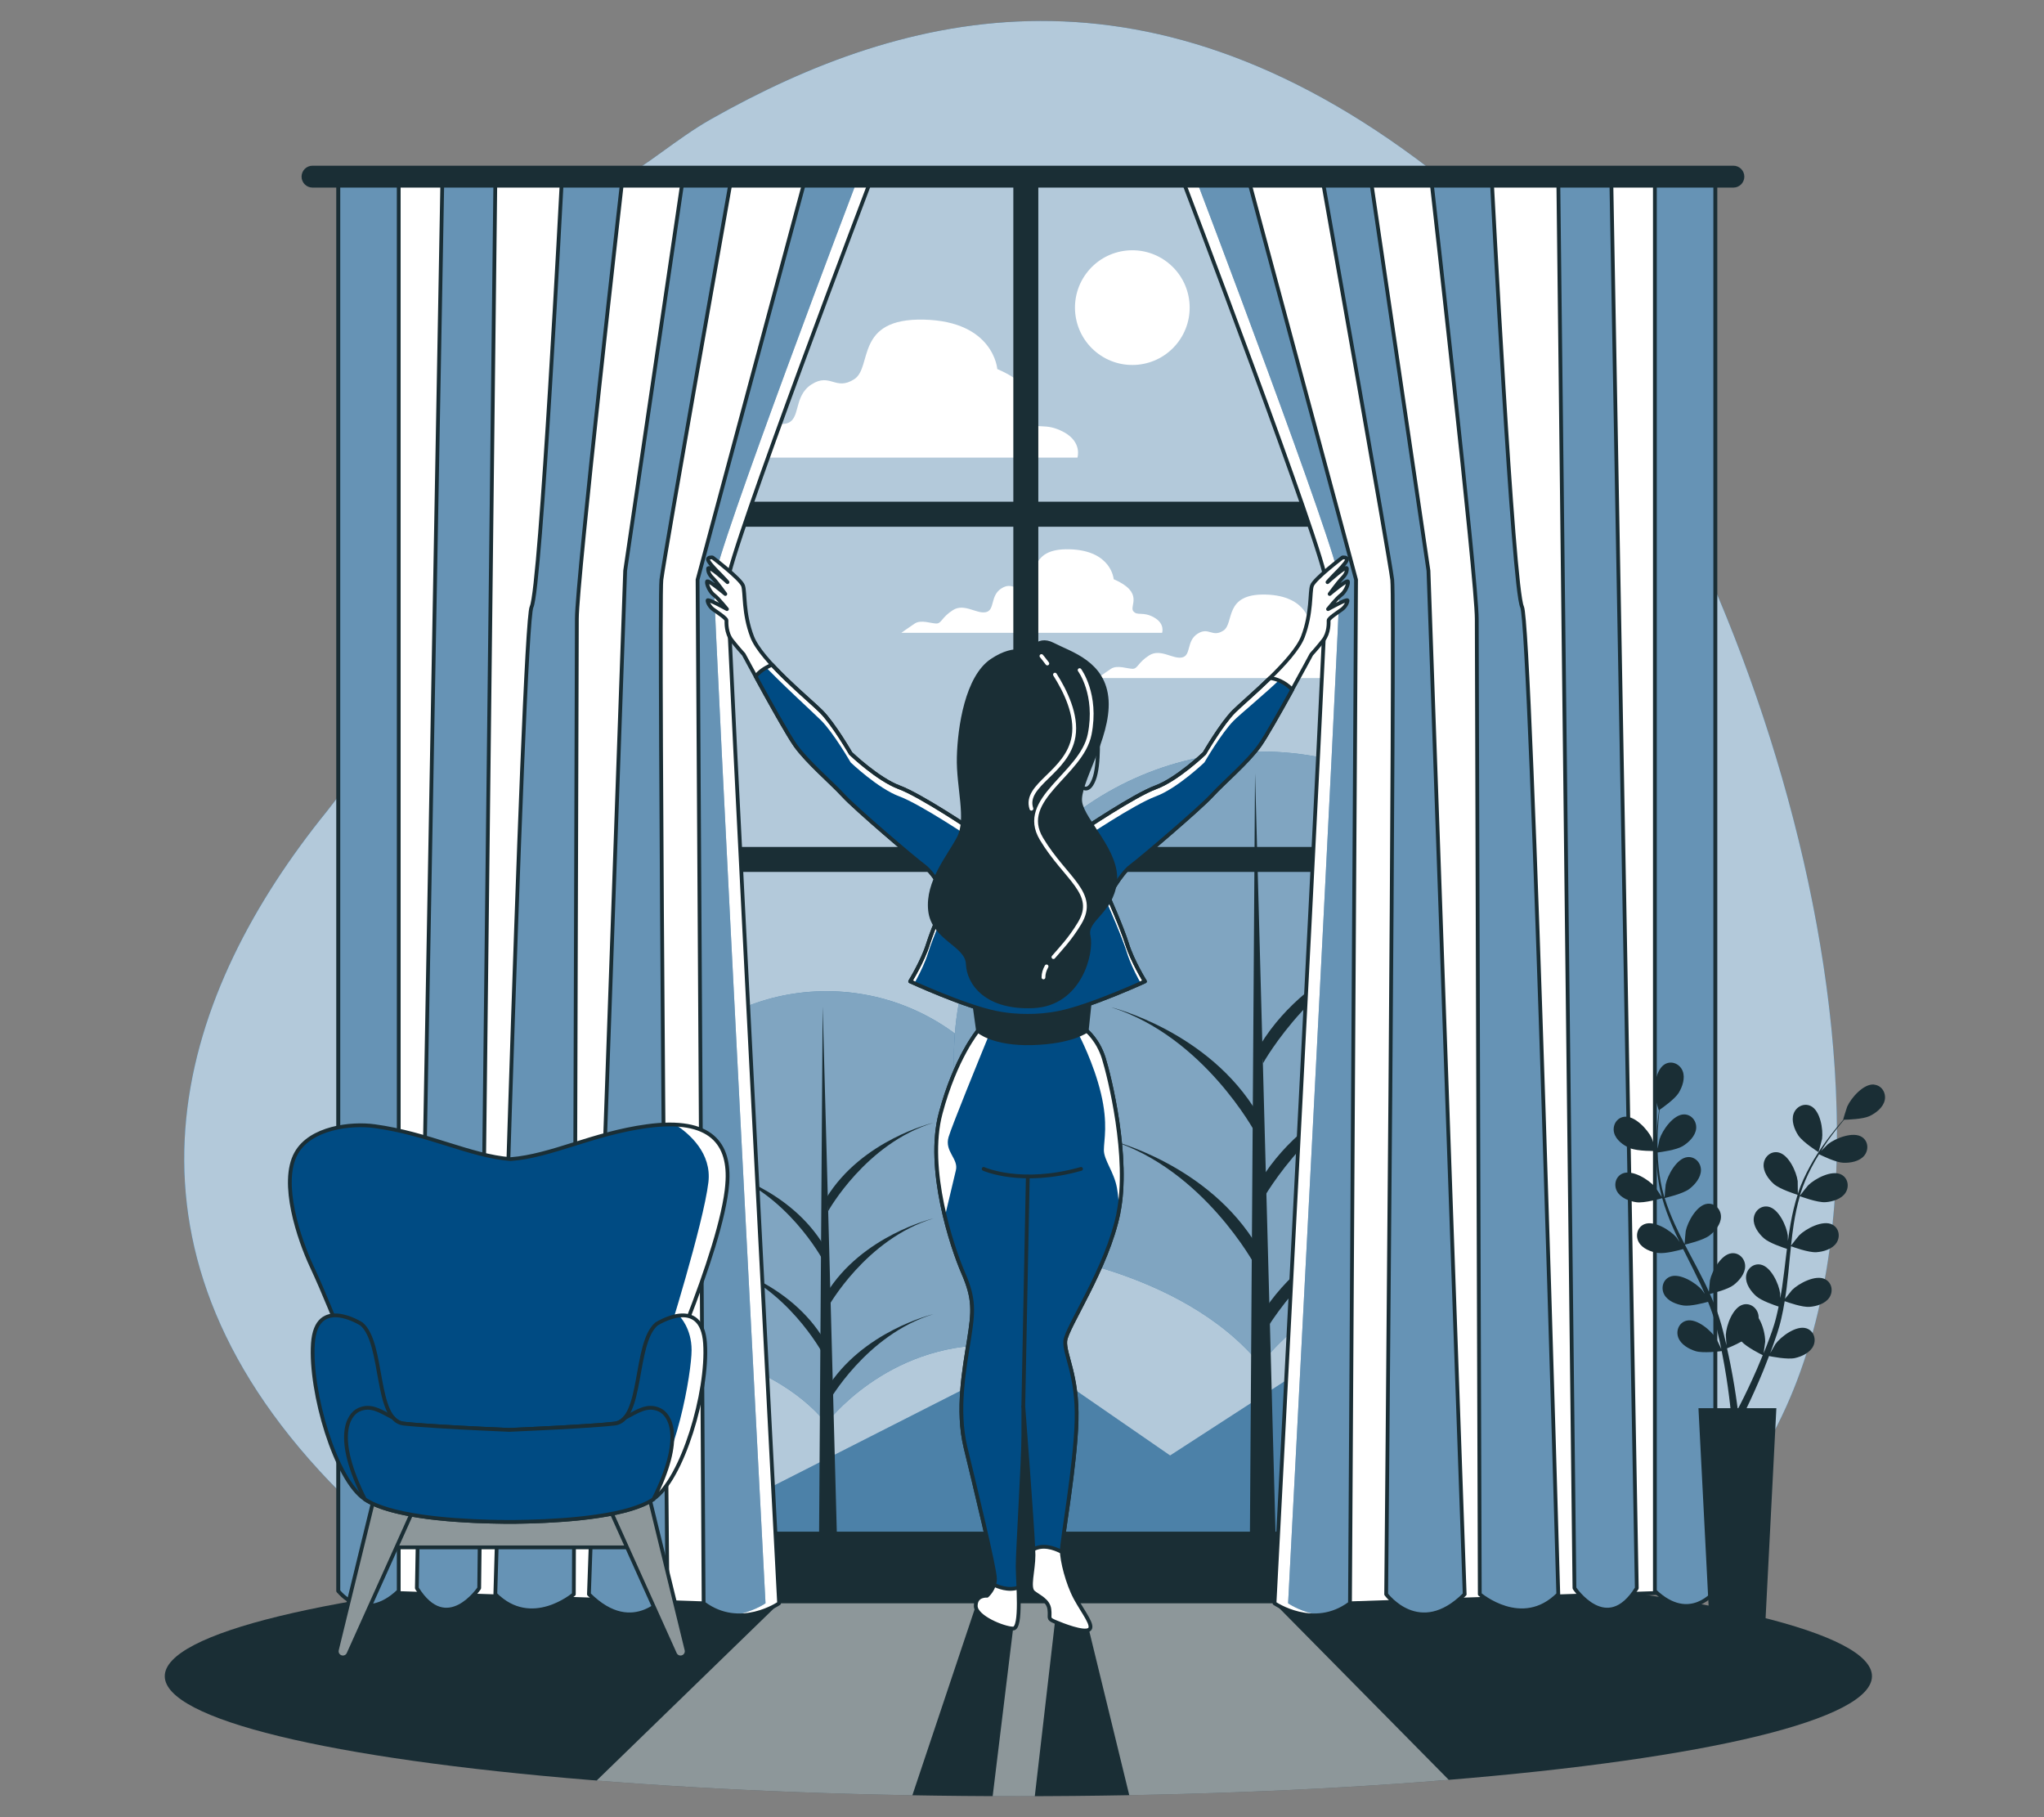
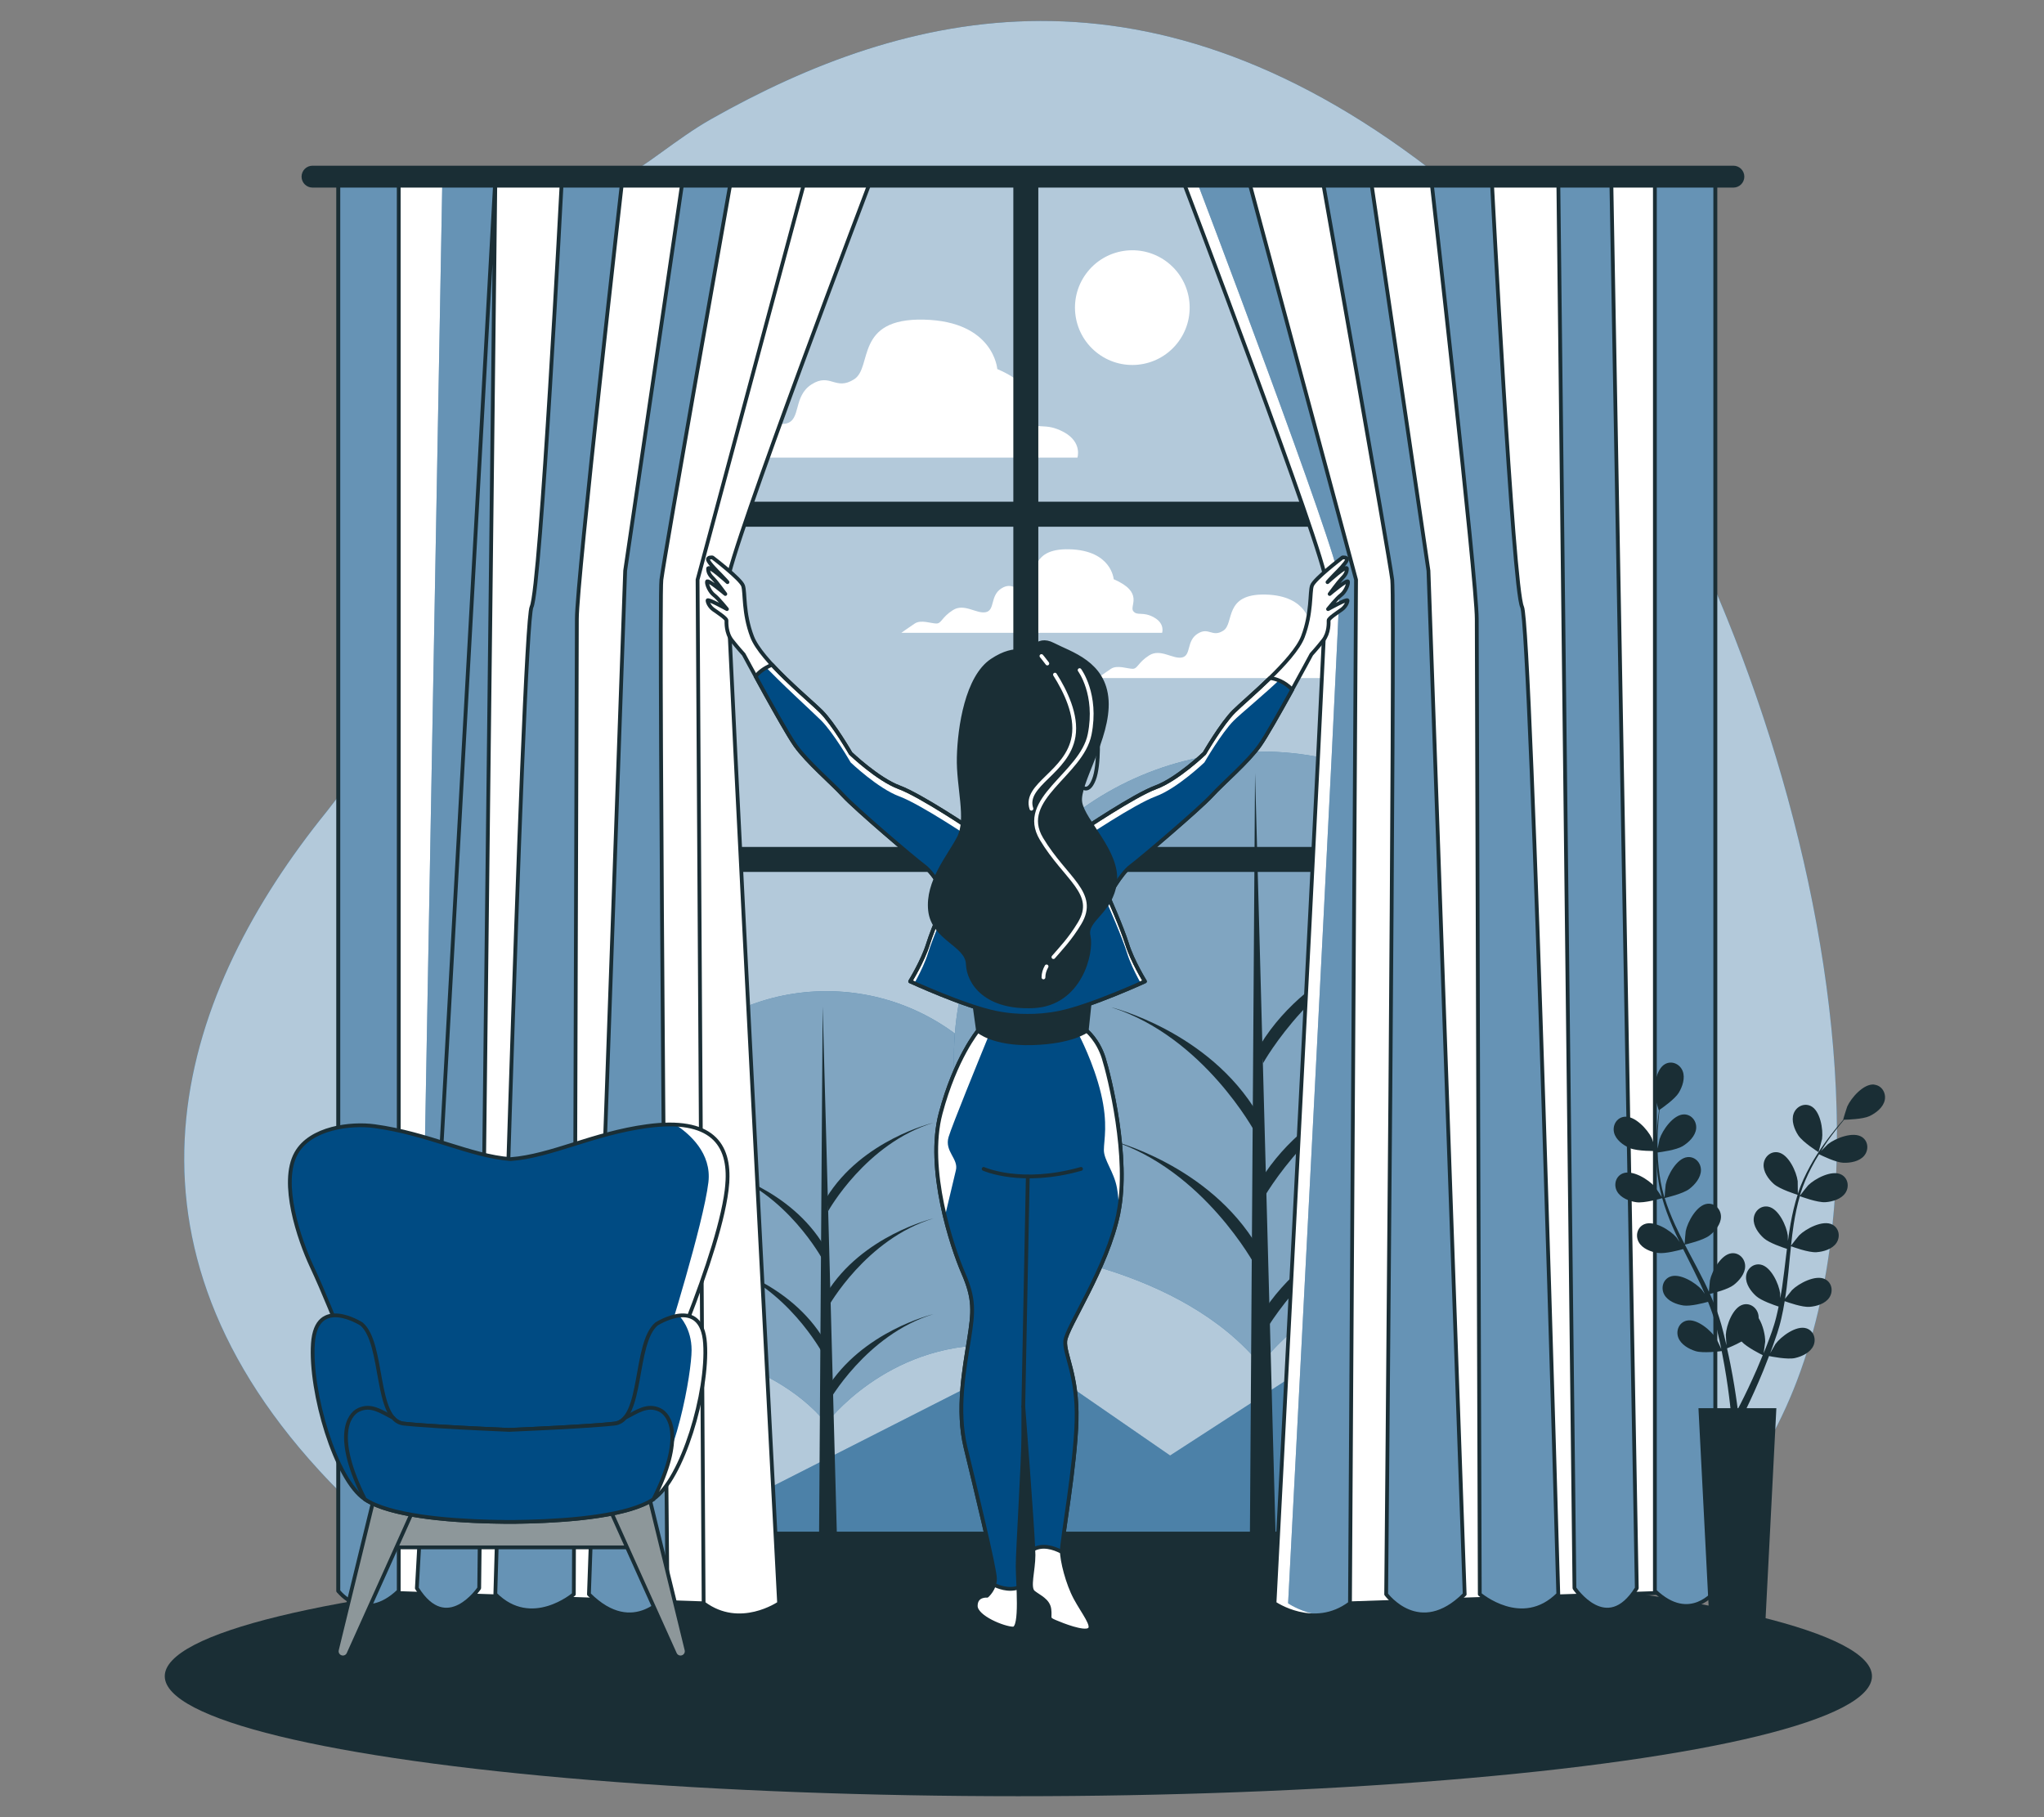
<svg xmlns="http://www.w3.org/2000/svg" id="Layer_2" data-name="Layer 2" viewBox="0 0 540 480">
  <rect x="0" y="0" width="540" height="480" fill="#808080" stroke="none" />
  <defs>
    <style>
      .cls-1, .cls-2, .cls-3, .cls-4, .cls-5, .cls-6, .cls-7 {
        fill: #fff;
      }

      .cls-2 {
        opacity: .4;
      }

      .cls-2, .cls-3, .cls-8, .cls-9, .cls-10, .cls-4, .cls-6, .cls-7 {
        stroke-width: 0px;
      }

      .cls-11, .cls-3 {
        opacity: .5;
      }

      .cls-12, .cls-8, .cls-13 {
        fill: #004b83;
      }

      .cls-12, .cls-14, .cls-15, .cls-16, .cls-5 {
        stroke-linecap: round;
        stroke-linejoin: round;
      }

      .cls-12, .cls-15, .cls-16, .cls-17, .cls-5 {
        stroke: #1a2e35;
      }

      .cls-18 {
        clip-path: url(#clippath-2);
      }

      .cls-19 {
        clip-path: url(#clippath-13);
      }

      .cls-20 {
        clip-path: url(#clippath-6);
      }

      .cls-14 {
        stroke: #fff;
      }

      .cls-14, .cls-9, .cls-15, .cls-17 {
        fill: none;
      }

      .cls-21 {
        clip-path: url(#clippath-7);
      }

      .cls-22 {
        clip-path: url(#clippath-1);
      }

      .cls-23 {
        clip-path: url(#clippath-4);
      }

      .cls-10, .cls-16, .cls-24 {
        fill: #1a2e35;
      }

      .cls-25 {
        clip-path: url(#clippath-12);
      }

      .cls-17 {
        stroke-miterlimit: 10;
      }

      .cls-26 {
        clip-path: url(#clippath-9);
      }

      .cls-27 {
        clip-path: url(#clippath);
      }

      .cls-6 {
        opacity: .7;
      }

      .cls-28 {
        clip-path: url(#clippath-3);
      }

      .cls-29 {
        clip-path: url(#clippath-8);
      }

      .cls-30 {
        clip-path: url(#clippath-5);
      }

      .cls-31 {
        clip-path: url(#clippath-10);
      }

      .cls-7 {
        opacity: .3;
      }
    </style>
    <clipPath id="clippath">
-       <ellipse class="cls-10" cx="269.04" cy="442.76" rx="225.51" ry="31.7" />
-     </clipPath>
+       </clipPath>
    <clipPath id="clippath-1">
-       <path class="cls-5" d="m230.56,46.26s-38.21,100.4-38.35,107.51c-.14,7.12,13.62,269.73,13.62,269.73,0,0-10.37,7.18-19.94,0l-1.6-270.37,28.71-106.87h17.55Z" />
-     </clipPath>
+       </clipPath>
    <clipPath id="clippath-2">
      <path class="cls-12" d="m193.07,47.86s-17.55,98.9-18.34,105.28c-.8,6.38,1.6,267.98,1.6,267.98,0,0-8.77,11.96-20.74,0l9.57-270.37,15.15-102.88h12.76Z" />
    </clipPath>
    <clipPath id="clippath-3">
      <path class="cls-12" d="m164.36,47.86s-11.96,105.28-11.96,115.64-.8,257.61-.8,257.61c0,0-11.17,9.57-20.74,0,0,0,7.18-256.01,9.57-260.8s7.98-112.45,7.98-112.45h15.95Z" />
    </clipPath>
    <clipPath id="clippath-4">
      <path class="cls-12" d="m130.87,47.06l-4.27,372.45s-8.54,12.76-16.47,0l6.71-370.86,14.03-1.6Z" />
    </clipPath>
    <clipPath id="clippath-5">
      <path class="cls-12" d="m89.39,46.26v374s6.65,8.89,15.95,0V46.26h-15.95Z" />
    </clipPath>
    <clipPath id="clippath-6">
      <path class="cls-5" d="m311.98,46.26s38.21,100.4,38.35,107.51c.14,7.12-13.62,269.73-13.62,269.73,0,0,10.37,7.18,19.94,0l1.6-270.37-28.71-106.87h-17.55Z" />
    </clipPath>
    <clipPath id="clippath-7">
      <path class="cls-12" d="m349.47,47.86s17.55,98.9,18.34,105.28c.8,6.38-1.6,267.98-1.6,267.98,0,0,8.77,11.96,20.74,0l-9.57-270.37-15.15-102.88h-12.76Z" />
    </clipPath>
    <clipPath id="clippath-8">
      <path class="cls-12" d="m378.18,47.86s11.96,105.28,11.96,115.64.8,257.61.8,257.61c0,0,11.17,9.57,20.74,0,0,0-7.18-256.01-9.57-260.8s-7.98-112.45-7.98-112.45h-15.95Z" />
    </clipPath>
    <clipPath id="clippath-9">
      <path class="cls-12" d="m411.68,47.06l4.27,372.45s8.54,12.76,16.47,0l-6.71-370.86-14.03-1.6Z" />
    </clipPath>
    <clipPath id="clippath-10">
      <path class="cls-12" d="m453.15,46.26v374s-6.65,8.89-15.95,0V46.26h15.95Z" />
    </clipPath>
    <clipPath id="clippath-12">
      <path class="cls-12" d="m295.46,320.42c2.99-14.65-2.39-36.19-3.89-40.97s-4.49-7.18-4.49-7.18c0,0-13.46,3.59-28.71,0,0,0-5.98,7.18-9.87,21.83-3.89,14.65,2.99,35.29,5.98,42.17s2.69,10.17,1.5,17.65-3.29,18.54-.9,28.41,7.78,32,7.78,34.69c0,.58-.1,1.11-.25,1.59.88.44,3.78,1.7,6.44.72-.09-2.24-.2-4.31-.2-5.6,0-4.19,1.5-28.11,1.5-34.39v-7.78s2.29,29.83,2.65,37.69c2.42-1.31,5.24-.51,7.54.69,0-.14-.01-.27-.01-.4,0-2.69,3.59-22.43,3.89-34.39s-3.29-17.35-2.99-20.94,11.07-19.14,14.06-33.8Z" />
    </clipPath>
    <clipPath id="clippath-13">
      <path class="cls-15" d="m341.38,182.14c-2.02-2.06-4.16-2.83-5.86-3.05-3.88,3.78-7.9,7.18-9.55,8.84-3.29,3.29-7.78,11.07-7.78,11.07,0,0-7.18,6.88-12.86,8.97s-19.44,11.37-19.44,11.37c-5.78-3-11.27-2.49-14.43-1.78-3.15-.72-8.65-1.22-14.43,1.78,0,0-13.76-9.27-19.44-11.37s-12.86-8.97-12.86-8.97c0,0-4.49-7.78-7.78-11.07-2.16-2.16-8.32-7.3-12.97-12.34-2.15.88-3.5,1.98-4.35,3.07,3.37,6.16,8.49,15.39,10.51,18.24,3.13,4.41,9.54,9.82,12.67,13.24,3.13,3.42,18.64,16.65,21.35,18.64,2.7,1.99,5.98,8.11,5.98,8.11,0,0-3.56,7.97-4.98,12.52-1.42,4.55-4.7,9.82-4.7,9.82,0,0,14.23,6.55,22.49,8.25,3.28.68,6.19.86,8.52.84,2.33.02,5.24-.16,8.52-.84,8.25-1.71,22.49-8.25,22.49-8.25,0,0-3.27-5.27-4.7-9.82-1.42-4.55-4.98-12.52-4.98-12.52,0,0,3.27-6.12,5.98-8.11,2.7-1.99,18.22-15.23,21.35-18.64,3.13-3.42,9.54-8.82,12.67-13.24,1.67-2.35,5.44-9.03,8.6-14.76Z" />
    </clipPath>
  </defs>
  <g id="Layer_2-2" data-name="Layer 2">
    <g>
      <rect class="cls-9" width="540" height="480" />
      <g>
        <g>
          <g>
            <path class="cls-8" d="m484.05,324.22c9.45-88.12-36.35-205.23-83.84-253.59C314.48-16.67,243.25.21,187.86,31.48c-55.4,31.27-63.31,135.67-101.56,182.91-38.25,47.24-60.01,110.77-1.97,174.02,58.03,63.25,104.85,31.11,165.53,27.1,60.67-4.01,141.13,27.57,184.66.11,30.39-19.18,45.37-52.46,49.54-91.4Z" />
            <path class="cls-6" d="m484.05,324.22c9.45-88.12-36.35-205.23-83.84-253.59C314.48-16.67,243.25.21,187.86,31.48c-55.4,31.27-63.31,135.67-101.56,182.91-38.25,47.24-60.01,110.77-1.97,174.02,58.03,63.25,104.85,31.11,165.53,27.1,60.67-4.01,141.13,27.57,184.66.11,30.39-19.18,45.37-52.46,49.54-91.4Z" />
          </g>
          <g>
            <path class="cls-8" d="m451.93,153.03c23.14,53.1,37.88,117.52,32.12,171.19-3.28,30.62-13.25,57.73-32.12,77.24v-248.43Zm-361.22,55.46c-1.43,2.05-2.9,4.02-4.41,5.9-38.25,47.24-60.01,110.77-1.97,174.02,2.14,2.34,4.27,4.53,6.39,6.61v-186.53ZM381.42,47.48C304.02-14.08,239.15,2.52,187.86,31.48c-9.35,5.28-17.34,12.64-24.36,16h217.92Z" />
            <path class="cls-6" d="m451.93,153.03c23.14,53.1,37.88,117.52,32.12,171.19-3.28,30.62-13.25,57.73-32.12,77.24v-248.43Zm-361.22,55.46c-1.43,2.05-2.9,4.02-4.41,5.9-38.25,47.24-60.01,110.77-1.97,174.02,2.14,2.34,4.27,4.53,6.39,6.61v-186.53ZM381.42,47.48C304.02-14.08,239.15,2.52,187.86,31.48c-9.35,5.28-17.34,12.64-24.36,16h217.92Z" />
          </g>
        </g>
        <g>
          <ellipse class="cls-24" cx="269.04" cy="442.76" rx="225.51" ry="31.7" />
          <g class="cls-27">
            <path class="cls-3" d="m257.78,424.2l9.87,5.98-5.4,44.27c2.26,0,4.52.02,6.79.02,1.45,0,2.9,0,4.34-.01l5.33-46.07,8.97,2.09,10.66,43.72c30.47-.56,59.02-1.97,84.42-4.05l-46.05-46.64h-130.87l-48.23,46.83c25.18,2.02,53.39,3.37,83.42,3.89l16.75-50.02Z" />
          </g>
        </g>
        <g>
          <g>
            <polygon class="cls-8" points="188.67 400.44 271.39 358.42 309.13 384.47 342.86 362.62 342.86 410.52 193.48 410.52 188.67 400.44" />
            <polygon class="cls-7" points="188.67 400.44 271.39 358.42 309.13 384.47 342.86 362.62 342.86 410.52 193.48 410.52 188.67 400.44" />
          </g>
          <g>
            <path class="cls-8" d="m174.06,354.86s29.36,2.91,44.25,21.11c0,0,15.72-21.09,43.96-20.66,8.2-9.88,13.12-22.56,13.13-36.4.01-31.52-25.53-57.08-57.05-57.09-31.52-.01-57.08,25.53-57.09,57.05,0,13.66,4.8,26.21,12.8,36.04v-.05Z" />
            <path class="cls-3" d="m174.06,354.86s29.36,2.91,44.25,21.11c0,0,15.72-21.09,43.96-20.66,8.2-9.88,13.12-22.56,13.13-36.4.01-31.52-25.53-57.08-57.05-57.09-31.52-.01-57.08,25.53-57.09,57.05,0,13.66,4.8,26.21,12.8,36.04v-.05Z" />
            <g>
              <polygon class="cls-10" points="217.34 265.84 216.34 413.04 221.3 413.04 217.34 265.84" />
              <path class="cls-10" d="m218.82,370.42s9.91-17.84,27.75-23.29c0,0-18.83,4.46-28.25,19.82l.5,3.47Z" />
              <path class="cls-10" d="m218.82,319.87s9.91-17.84,27.75-23.29c0,0-18.83,4.46-28.25,19.82l.5,3.47Z" />
              <path class="cls-10" d="m218.82,345.14s9.91-17.84,27.75-23.29c0,0-18.83,4.46-28.25,19.82l.5,3.47Z" />
              <path class="cls-10" d="m217.35,332.75s-9.56-17.84-26.78-23.29c0,0,18.17,4.46,27.26,19.82l-.48,3.47Z" />
              <path class="cls-10" d="m217.35,357.53s-9.56-17.84-26.78-23.29c0,0,18.17,4.46,27.26,19.82l-.48,3.47Z" />
            </g>
          </g>
          <g>
            <path class="cls-8" d="m270.18,330.5s41.66,4.12,62.77,29.95c0,0,22.31-29.92,62.37-29.3,11.63-14.01,18.62-32.01,18.63-51.64.02-44.72-36.22-80.99-80.94-81-44.72-.02-80.99,36.22-81,80.94,0,19.39,6.8,37.18,18.16,51.12v-.07Z" />
            <path class="cls-3" d="m270.18,330.5s41.66,4.12,62.77,29.95c0,0,22.31-29.92,62.37-29.3,11.63-14.01,18.62-32.01,18.63-51.64.02-44.72-36.22-80.99-80.94-81-44.72-.02-80.99,36.22-81,80.94,0,19.39,6.8,37.18,18.16,51.12v-.07Z" />
            <g>
              <polygon class="cls-10" points="331.57 204.21 330.16 413.04 337.2 413.04 331.57 204.21" />
              <path class="cls-10" d="m333.68,352.57s14.06-25.31,39.38-33.05c0,0-26.72,6.33-40.08,28.13l.7,4.92Z" />
              <path class="cls-10" d="m333.68,280.85s14.06-25.31,39.38-33.05c0,0-26.72,6.33-40.08,28.13l.7,4.92Z" />
              <path class="cls-10" d="m333.68,316.71s14.06-25.31,39.38-33.05c0,0-26.72,6.33-40.08,28.13l.7,4.92Z" />
              <path class="cls-10" d="m331.6,299.13s-13.57-25.31-37.99-33.05c0,0,25.78,6.33,38.67,28.13l-.68,4.92Z" />
              <path class="cls-10" d="m331.6,334.29s-13.57-25.31-37.99-33.05c0,0,25.78,6.33,38.67,28.13l-.68,4.92Z" />
            </g>
          </g>
        </g>
        <g>
          <g>
            <path class="cls-4" d="m281.02,114.13c-4.95-2.7-7.2-.45-9-2.7-1.8-2.25,4.95-8.1-8.55-13.95,0,0-.9-12.6-19.36-13.05-18.45-.45-13.5,12.6-18.45,15.75-4.95,3.15-6.3-1.8-11.25,1.35-4.95,3.15-2.7,9.45-6.75,10.35-4.05.9-9.45-4.05-14.4-.9-4.95,3.15-4.95,5.85-7.2,5.85s-6.75-1.8-9.45,0c-2.7,1.8-5.85,4.05-5.85,4.05h113.88s1.35-4.05-3.6-6.75Z" />
            <path class="cls-4" d="m304.84,163.06c-3-1.63-4.36-.27-5.45-1.63-1.09-1.36,2.99-4.9-5.17-8.44,0,0-.54-7.62-11.71-7.9-11.16-.27-8.17,7.62-11.16,9.53-3,1.91-3.81-1.09-6.81.82-3,1.91-1.63,5.72-4.08,6.26-2.45.54-5.72-2.45-8.71-.54-3,1.91-3,3.54-4.36,3.54s-4.08-1.09-5.72,0-3.54,2.45-3.54,2.45h68.89s.82-2.45-2.18-4.08Z" />
            <path class="cls-4" d="m356.68,175.02c-3-1.63-4.36-.27-5.45-1.63-1.09-1.36,2.99-4.9-5.17-8.44,0,0-.54-7.62-11.71-7.9-11.16-.27-8.17,7.62-11.16,9.53-3,1.91-3.81-1.09-6.81.82s-1.63,5.72-4.08,6.26c-2.45.54-5.72-2.45-8.71-.54-3,1.91-3,3.54-4.36,3.54s-4.08-1.09-5.72,0c-1.63,1.09-3.54,2.45-3.54,2.45h68.89s.82-2.45-2.18-4.08Z" />
          </g>
          <circle class="cls-4" cx="299.15" cy="81.28" r="15.15" transform="translate(47.56 262.37) rotate(-50.95)" />
        </g>
        <g>
          <g>
            <rect class="cls-16" x="268.21" y="48.25" width="5.6" height="357.3" />
            <rect class="cls-16" x="268.21" y="-5.34" width="5.6" height="282.34" transform="translate(406.85 -135.18) rotate(90)" />
            <rect class="cls-16" x="268.21" y="85.85" width="5.6" height="282.34" transform="translate(498.03 -43.99) rotate(90)" />
            <rect class="cls-16" x="99.76" y="405.08" width="342.15" height="11.25" />
          </g>
          <g>
            <g>
              <polygon class="cls-5" points="223.38 47.86 188.51 152.92 192.28 420.31 185.9 423.5 89.39 420.26 89.39 47.86 223.38 47.86" />
              <g>
                <path class="cls-1" d="m230.56,46.26s-38.21,100.4-38.35,107.51c-.14,7.12,13.62,269.73,13.62,269.73,0,0-10.37,7.18-19.94,0l-1.6-270.37,28.71-106.87h17.55Z" />
                <g class="cls-22">
                  <path class="cls-8" d="m226.97,46.26s-38.21,100.4-38.35,107.51c-.14,7.12,13.62,269.73,13.62,269.73,0,0-10.37,7.18-19.94,0l-1.6-270.37,28.71-106.87h17.55Z" />
                  <path class="cls-2" d="m226.97,46.26s-38.21,100.4-38.35,107.51c-.14,7.12,13.62,269.73,13.62,269.73,0,0-10.37,7.18-19.94,0l-1.6-270.37,28.71-106.87h17.55Z" />
                </g>
                <path class="cls-15" d="m230.56,46.26s-38.21,100.4-38.35,107.51c-.14,7.12,13.62,269.73,13.62,269.73,0,0-10.37,7.18-19.94,0l-1.6-270.37,28.71-106.87h17.55Z" />
              </g>
              <g>
                <path class="cls-13" d="m193.07,47.86s-17.55,98.9-18.34,105.28c-.8,6.38,1.6,267.98,1.6,267.98,0,0-8.77,11.96-20.74,0l9.57-270.37,15.15-102.88h12.76Z" />
                <g class="cls-18">
                  <path class="cls-2" d="m193.07,47.86s-17.55,98.9-18.34,105.28c-.8,6.38,1.6,267.98,1.6,267.98,0,0-8.77,11.96-20.74,0l9.57-270.37,15.15-102.88h12.76Z" />
                </g>
                <path class="cls-15" d="m193.07,47.86s-17.55,98.9-18.34,105.28c-.8,6.38,1.6,267.98,1.6,267.98,0,0-8.77,11.96-20.74,0l9.57-270.37,15.15-102.88h12.76Z" />
              </g>
              <g>
                <path class="cls-13" d="m164.36,47.86s-11.96,105.28-11.96,115.64-.8,257.61-.8,257.61c0,0-11.17,9.57-20.74,0,0,0,7.18-256.01,9.57-260.8s7.98-112.45,7.98-112.45h15.95Z" />
                <g class="cls-28">
                  <path class="cls-2" d="m164.36,47.86s-11.96,105.28-11.96,115.64-.8,257.61-.8,257.61c0,0-11.17,9.57-20.74,0,0,0,7.18-256.01,9.57-260.8s7.98-112.45,7.98-112.45h15.95Z" />
                </g>
                <path class="cls-15" d="m164.36,47.86s-11.96,105.28-11.96,115.64-.8,257.61-.8,257.61c0,0-11.17,9.57-20.74,0,0,0,7.18-256.01,9.57-260.8s7.98-112.45,7.98-112.45h15.95Z" />
              </g>
              <g>
                <path class="cls-13" d="m130.87,47.06l-4.27,372.45s-8.54,12.76-16.47,0l6.71-370.86,14.03-1.6Z" />
                <g class="cls-23">
                  <path class="cls-2" d="m130.87,47.06l-4.27,372.45s-8.54,12.76-16.47,0l6.71-370.86,14.03-1.6Z" />
                </g>
-                 <path class="cls-15" d="m130.87,47.06l-4.27,372.45s-8.54,12.76-16.47,0l6.71-370.86,14.03-1.6Z" />
+                 <path class="cls-15" d="m130.87,47.06l-4.27,372.45s-8.54,12.76-16.47,0Z" />
              </g>
              <g>
                <path class="cls-13" d="m89.39,46.26v374s6.65,8.89,15.95,0V46.26h-15.95Z" />
                <g class="cls-30">
                  <path class="cls-2" d="m89.39,46.26v374s6.65,8.89,15.95,0V46.26h-15.95Z" />
                </g>
                <path class="cls-15" d="m89.39,46.26v374s6.65,8.89,15.95,0V46.26h-15.95Z" />
              </g>
            </g>
            <g>
              <polygon class="cls-5" points="319.16 47.86 354.03 152.92 350.27 420.31 356.65 423.5 453.15 420.26 453.15 47.86 319.16 47.86" />
              <g>
                <path class="cls-1" d="m311.98,46.26s38.21,100.4,38.35,107.51c.14,7.12-13.62,269.73-13.62,269.73,0,0,10.37,7.18,19.94,0l1.6-270.37-28.71-106.87h-17.55Z" />
                <g class="cls-20">
                  <path class="cls-8" d="m315.57,46.26s38.21,100.4,38.35,107.51c.14,7.12-13.62,269.73-13.62,269.73,0,0,10.37,7.18,19.94,0l1.6-270.37-28.71-106.87h-17.55Z" />
                  <path class="cls-2" d="m315.57,46.26s38.21,100.4,38.35,107.51c.14,7.12-13.62,269.73-13.62,269.73,0,0,10.37,7.18,19.94,0l1.6-270.37-28.71-106.87h-17.55Z" />
                </g>
                <path class="cls-15" d="m311.98,46.26s38.21,100.4,38.35,107.51c.14,7.12-13.62,269.73-13.62,269.73,0,0,10.37,7.18,19.94,0l1.6-270.37-28.71-106.87h-17.55Z" />
              </g>
              <g>
                <path class="cls-13" d="m349.47,47.86s17.55,98.9,18.34,105.28c.8,6.38-1.6,267.98-1.6,267.98,0,0,8.77,11.96,20.74,0l-9.57-270.37-15.15-102.88h-12.76Z" />
                <g class="cls-21">
                  <path class="cls-2" d="m349.47,47.86s17.55,98.9,18.34,105.28c.8,6.38-1.6,267.98-1.6,267.98,0,0,8.77,11.96,20.74,0l-9.57-270.37-15.15-102.88h-12.76Z" />
                </g>
                <path class="cls-15" d="m349.47,47.86s17.55,98.9,18.34,105.28c.8,6.38-1.6,267.98-1.6,267.98,0,0,8.77,11.96,20.74,0l-9.57-270.37-15.15-102.88h-12.76Z" />
              </g>
              <g>
                <path class="cls-13" d="m378.18,47.86s11.96,105.28,11.96,115.64.8,257.61.8,257.61c0,0,11.17,9.57,20.74,0,0,0-7.18-256.01-9.57-260.8s-7.98-112.45-7.98-112.45h-15.95Z" />
                <g class="cls-29">
                  <path class="cls-2" d="m378.18,47.86s11.96,105.28,11.96,115.64.8,257.61.8,257.61c0,0,11.17,9.57,20.74,0,0,0-7.18-256.01-9.57-260.8s-7.98-112.45-7.98-112.45h-15.95Z" />
                </g>
                <path class="cls-15" d="m378.18,47.86s11.96,105.28,11.96,115.64.8,257.61.8,257.61c0,0,11.17,9.57,20.74,0,0,0-7.18-256.01-9.57-260.8s-7.98-112.45-7.98-112.45h-15.95Z" />
              </g>
              <g>
                <path class="cls-13" d="m411.68,47.06l4.27,372.45s8.54,12.76,16.47,0l-6.71-370.86-14.03-1.6Z" />
                <g class="cls-26">
                  <path class="cls-2" d="m411.68,47.06l4.27,372.45s8.54,12.76,16.47,0l-6.71-370.86-14.03-1.6Z" />
                </g>
                <path class="cls-15" d="m411.68,47.06l4.27,372.45s8.54,12.76,16.47,0l-6.71-370.86-14.03-1.6Z" />
              </g>
              <g>
                <path class="cls-13" d="m453.15,46.26v374s-6.65,8.89-15.95,0V46.26h15.95Z" />
                <g class="cls-31">
                  <path class="cls-2" d="m453.15,46.26v374s-6.65,8.89-15.95,0V46.26h15.95Z" />
                </g>
                <path class="cls-15" d="m453.15,46.26v374s-6.65,8.89-15.95,0V46.26h15.95Z" />
              </g>
            </g>
          </g>
          <path class="cls-16" d="m457.94,44.27H82.56c-1.32,0-2.39,1.07-2.39,2.39h0c0,1.32,1.07,2.39,2.39,2.39h375.38c1.32,0,2.39-1.07,2.39-2.39h0c0-1.32-1.07-2.39-2.39-2.39Z" />
        </g>
        <g>
          <path class="cls-10" d="m430.57,303.26c2.02.88,6.94.77,6.95.77.05,0-1.06-3.23-1.15-3.42-1.08-2.26-4.5-6-7.29-5.62-2.01.27-3.12,2.28-2.67,4.17.46,1.93,2.44,3.36,4.16,4.11Z" />
          <path class="cls-10" d="m495.14,286.48c-2.79-.3-6.11,3.53-7.13,5.82-.09.2-1.11,3.45-1.06,3.45,0,0,.05,0,.06,0-.53.6-1.09,1.25-1.69,1.97-1.09,1.34-2.31,2.87-3.53,4.62-1.22,1.75-2.5,3.68-3.66,5.83-1.17,2.16-2.29,4.49-3.13,7.04,0,.03-.02.06-.03.09.01-.82-.02-3.12-.04-3.3-.32-2.49-2.41-7.1-5.17-7.61-1.99-.37-3.67,1.19-3.83,3.13-.16,1.98,1.27,3.95,2.67,5.2,1.58,1.41,5.95,2.77,6.3,2.88-.78,2.44-1.38,5-1.85,7.63-.27,1.5-.49,3.02-.7,4.55-.01-.71-.03-1.35-.04-1.44-.32-2.49-2.41-7.1-5.17-7.61-1.99-.37-3.67,1.19-3.83,3.13-.16,1.98,1.27,3.95,2.67,5.2,1.42,1.27,5.12,2.5,6.11,2.82-.07.59-.15,1.17-.22,1.76-.34,2.82-.66,5.63-1.06,8.38-.14.97-.32,1.92-.49,2.87-.01-.63-.02-1.16-.03-1.25-.32-2.49-2.41-7.1-5.17-7.61-1.99-.37-3.67,1.19-3.83,3.13-.16,1.98,1.27,3.95,2.67,5.2,1.35,1.21,4.76,2.38,5.93,2.76-.21.97-.41,1.94-.65,2.87-.18.63-.31,1.25-.52,1.87-.2.62-.4,1.24-.6,1.85-.42,1.16-.85,2.36-1.29,3.48-.3.78-.6,1.52-.9,2.27.15-.96.41-2.86.41-3.02.04-1.67-.55-4.37-1.73-6.28,0-.25,0-.49-.05-.74-.31-1.92-2.11-3.34-4.06-2.82-2.71.72-4.44,5.49-4.56,7.99,0,.15.09,1.76.17,2.78-.14-.59-.26-1.17-.41-1.77-.28-1.2-.6-2.39-.94-3.67-.18-.61-.37-1.23-.56-1.86-.17-.62-.44-1.26-.66-1.9-.54-1.47-1.15-2.93-1.8-4.39,1.05-.25,4.77-1.2,6.26-2.35,1.49-1.14,3.06-3.01,3.05-4.99-.01-1.94-1.58-3.62-3.59-3.4-2.79.3-5.22,4.75-5.72,7.21-.03.15-.2,1.96-.27,2.95-.4-.87-.79-1.75-1.23-2.62-1.25-2.51-2.59-5.02-3.92-7.52-.41-.77-.8-1.54-1.2-2.3.38-.09,4.82-1.12,6.49-2.4,1.49-1.14,3.06-3.01,3.05-4.99-.01-1.94-1.58-3.62-3.59-3.4-2.79.3-5.22,4.75-5.72,7.21-.04.19-.27,2.78-.3,3.44-.88-1.69-1.74-3.39-2.52-5.09-1.08-2.35-2.01-4.72-2.74-7.08.17-.04,4.82-1.09,6.53-2.41,1.49-1.14,3.06-3.01,3.05-4.99-.01-1.94-1.58-3.62-3.59-3.4-2.79.3-5.22,4.75-5.72,7.21-.04.19-.29,2.98-.3,3.49-.04-.14-.1-.28-.14-.42-.75-2.53-1.16-5.07-1.42-7.47-.16-1.39-.23-2.74-.27-4.04.88-.11,4.92-.65,6.59-1.66,1.6-.97,3.37-2.65,3.58-4.62.2-1.93-1.17-3.77-3.19-3.78-2.81,0-5.71,4.15-6.48,6.54-.04.13-.32,1.5-.51,2.49,0-.59-.03-1.2-.03-1.76,0-2.12.14-4.07.27-5.79.08-.98.18-1.86.28-2.69.81-.56,4.06-2.85,5.06-4.49.97-1.6,1.77-3.91,1.04-5.75-.71-1.81-2.78-2.81-4.58-1.88-2.5,1.29-3.15,6.31-2.74,8.79.04.21.98,3.49,1.02,3.46,0,0,.04-.03.05-.03-.11.79-.22,1.64-.32,2.57-.17,1.72-.35,3.67-.4,5.8-.06,2.13-.06,4.45.16,6.89.22,2.45.57,5.01,1.28,7.6,0,.03.02.06.03.09-.44-.69-1.74-2.59-1.86-2.73-1.64-1.9-5.93-4.6-8.51-3.5-1.86.79-2.41,3.02-1.47,4.72.96,1.74,3.24,2.6,5.09,2.87,2.09.3,6.49-.97,6.84-1.07.69,2.46,1.61,4.93,2.67,7.38.6,1.4,1.26,2.79,1.93,4.18-.4-.59-.76-1.11-.82-1.18-1.64-1.9-5.93-4.6-8.51-3.5-1.86.79-2.41,3.02-1.47,4.72.95,1.74,3.24,2.6,5.09,2.87,1.88.27,5.65-.74,6.65-1.02.26.53.52,1.06.79,1.59,1.27,2.54,2.56,5.06,3.74,7.58.42.89.79,1.77,1.18,2.66-.36-.52-.66-.96-.72-1.02-1.64-1.9-5.93-4.6-8.51-3.5-1.86.79-2.41,3.02-1.47,4.72.96,1.74,3.24,2.6,5.09,2.87,1.79.26,5.29-.64,6.47-.97.36.92.73,1.84,1.04,2.75.2.63.43,1.21.6,1.85.18.63.35,1.25.52,1.87.29,1.2.59,2.44.84,3.61.18.82.34,1.6.5,2.39-.4-.89-1.23-2.61-1.32-2.74-1.33-2.12-5.16-5.44-7.88-4.75-1.96.5-2.84,2.62-2.17,4.44.68,1.86,2.81,3.06,4.6,3.61,1.97.6,6.34.05,6.88-.02.26,1.3.5,2.58.71,3.78.74,4.17,1.19,7.67,1.47,10.12.05.44.09.82.13,1.19h-8.45l3.09,60.22h14.4l3.09-60.22h-7.87c.06-.12.11-.23.17-.36,1.08-2.25,2.58-5.49,4.2-9.44.51-1.25,1.04-2.6,1.56-3.98.53.11,4.85.99,6.87.53,1.83-.41,4.04-1.45,4.86-3.25.8-1.77.08-3.95-1.83-4.59-2.66-.89-6.73,2.13-8.21,4.15-.09.12-.9,1.52-1.39,2.41.21-.57.42-1.12.63-1.7.42-1.16.81-2.33,1.24-3.58.18-.61.37-1.23.56-1.86.2-.62.33-1.29.5-1.95.36-1.52.65-3.08.91-4.65,1.02.37,4.64,1.63,6.52,1.5,1.87-.13,4.21-.82,5.29-2.48,1.06-1.63.68-3.89-1.12-4.82-2.5-1.29-6.97,1.09-8.75,2.86-.11.11-1.24,1.52-1.85,2.31.15-.95.3-1.89.42-2.86.35-2.78.61-5.61.88-8.44.08-.86.18-1.72.27-2.59.36.14,4.63,1.73,6.74,1.58,1.87-.13,4.21-.82,5.29-2.48,1.06-1.63.68-3.89-1.12-4.82-2.5-1.29-6.97,1.09-8.75,2.85-.13.13-1.76,2.17-2.15,2.71.2-1.9.42-3.79.71-5.64.4-2.56.93-5.05,1.62-7.42.17.06,4.62,1.74,6.77,1.59,1.87-.13,4.21-.82,5.29-2.48,1.06-1.63.68-3.89-1.12-4.82-2.5-1.29-6.97,1.09-8.75,2.85-.14.14-1.89,2.33-2.18,2.75.04-.14.07-.29.11-.43.77-2.52,1.83-4.87,2.94-7.02.64-1.25,1.32-2.41,2.01-3.52.8.4,4.46,2.18,6.41,2.26,1.87.07,4.28-.35,5.53-1.88,1.23-1.5,1.1-3.79-.58-4.91-2.34-1.55-7.05.31-9.01,1.88-.11.09-1.1,1.07-1.81,1.8.32-.5.64-1.02.95-1.49,1.17-1.77,2.36-3.32,3.42-4.68.61-.77,1.18-1.45,1.71-2.09.99-.02,4.96-.14,6.7-.95,1.7-.8,3.63-2.28,4.04-4.22.4-1.9-.77-3.88-2.78-4.09Zm-30.92,75.02c-1.69,3.88-3.24,7.06-4.36,9.26-.23.44-.43.84-.62,1.2h-.19c-.05-.43-.12-.9-.19-1.43-.34-2.47-.88-6-1.71-10.19-.26-1.33-.57-2.74-.89-4.18.33-.13,2.19-.88,3.84-1.81,1.44,1.56,5.12,3.38,5.6,3.61-.5,1.23-1,2.43-1.49,3.55Z" />
          <path class="cls-10" d="m480.43,304.35s.9-3.28.93-3.49c.35-2.48-.45-7.49-2.98-8.71-1.82-.88-3.86.18-4.52,2-.68,1.86.18,4.15,1.2,5.72,1.2,1.85,5.37,4.47,5.37,4.47Z" />
        </g>
        <g>
          <rect class="cls-10" x="99.42" y="393.16" width="70.06" height="15.57" />
          <g class="cls-11">
            <rect class="cls-4" x="99.42" y="393.16" width="70.06" height="15.57" />
          </g>
          <rect class="cls-17" x="99.42" y="393.16" width="70.06" height="15.57" />
          <path class="cls-10" d="m99.42,393.16l-10.41,42.63c-.25,1.02.52,2.01,1.58,2.01h0c.64,0,1.22-.37,1.48-.96l18.25-40.56-10.9-3.11Z" />
          <path class="cls-8" d="m192.13,312.72c.84-10.52-4.15-17.58-21.21-15.25-14.33,1.95-25.2,7.87-35.99,8.71-10.79-.84-21.65-6.75-35.99-8.71-6.23-.85-16.92.4-20.69,7.14-4.37,7.8.81,22.87,4.08,29.87,6.45,13.81,12.28,31.09,19.18,44.67l23.14,3.18h20.57s23.14-3.18,23.14-3.18c4.77-9.37,22.38-48.87,23.78-66.43Z" />
          <path class="cls-4" d="m178.43,297.06c3.7,2.41,9.64,7.54,8.72,15.25-1.33,11.08-11.08,42.11-11.08,42.11l3.3-.05c5.94-14.6,11.97-31.67,12.77-41.65.7-8.78-2.66-15.14-13.7-15.66Z" />
          <path class="cls-17" d="m192.13,312.72c.84-10.52-4.15-17.58-21.21-15.25-14.33,1.95-25.2,7.87-35.99,8.71-10.79-.84-21.65-6.75-35.99-8.71-6.23-.85-16.92.4-20.69,7.14-4.37,7.8.81,22.87,4.08,29.87,6.45,13.81,12.28,31.09,19.18,44.67l23.14,3.18h20.57s23.14-3.18,23.14-3.18c4.77-9.37,22.38-48.87,23.78-66.43Z" />
          <path class="cls-10" d="m170.96,393.16l10.41,42.63c.25,1.02-.52,2.01-1.58,2.01h0c-.64,0-1.22-.37-1.48-.96l-18.25-40.56,10.9-3.11Z" />
          <path class="cls-3" d="m99.42,393.16l-10.41,42.63c-.25,1.02.52,2.01,1.58,2.01h0c.64,0,1.22-.37,1.48-.96l18.25-40.56-10.9-3.11Z" />
          <path class="cls-3" d="m170.96,393.16l10.41,42.63c.25,1.02-.52,2.01-1.58,2.01h0c-.64,0-1.22-.37-1.48-.96l-18.25-40.56,10.9-3.11Z" />
          <path class="cls-17" d="m99.42,393.16l-10.41,42.63c-.25,1.02.52,2.01,1.58,2.01h0c.64,0,1.22-.37,1.48-.96l18.25-40.56-10.9-3.11Z" />
          <path class="cls-8" d="m186.2,354.88c-.86-12.85-12.85-5.14-12.85-5.14-6,5.14-3.43,25.44-11.14,26.3-6.56.73-23.04,1.46-27.81,1.66-4.77-.2-21.25-.93-27.81-1.66-7.71-.86-5.14-21.16-11.14-26.3,0,0-12-7.71-12.85,5.14-.86,12.85,6,35.99,13.71,41.13,7.17,4.78,24.7,5.86,36.77,5.98h0c.43.01.87.01,1.32.01.45,0,.89,0,1.32,0h0c12.07-.14,29.6-1.22,36.77-6,7.71-5.14,14.57-28.28,13.71-41.13Z" />
          <path class="cls-4" d="m179.5,347.49l.11.28s3.1,3.1,3.1,8.86-3.99,30.14-12.41,39.45c-.52.57-.86,1.11-1.06,1.62,1.26-.51,2.39-1.07,3.33-1.69,7.71-5.14,14.57-28.28,13.71-41.13-.43-6.45-3.66-7.72-6.77-7.39Z" />
          <path class="cls-17" d="m186.27,354.88c-.86-12.85-12.85-5.14-12.85-5.14-6,5.14-3.43,25.44-11.14,26.3-6.56.73-23.04,1.46-27.81,1.66-4.77-.2-21.25-.93-27.81-1.66-7.71-.86-5.14-21.16-11.14-26.3,0,0-12-7.71-12.85,5.14-.86,12.85,6,35.99,13.71,41.13,7.17,4.78,24.7,5.86,36.77,5.98h0c.43.01.87.01,1.32.01.45,0,.89,0,1.32,0h0c12.07-.14,29.6-1.22,36.77-6,7.71-5.14,14.57-28.28,13.71-41.13Z" />
          <path class="cls-17" d="m170.96,393.16l10.41,42.63c.25,1.02-.52,2.01-1.58,2.01h0c-.64,0-1.22-.37-1.48-.96l-18.25-40.56,10.9-3.11Z" />
          <path class="cls-8" d="m139.3,401.93c.05,0,.1,0,.15,0,11.73-.3,26.67-1.59,33.15-5.91,8.23-16.35,4.37-22.33,1.63-23.61-3.28-1.53-5.93.44-9.11,2.09-.75.86-1.66,1.42-2.8,1.54-4.43.49-13.39.98-20.21,1.31,0,0,0,0,0,0-3.28.16-6.07.28-7.64.35-1.57-.07-4.36-.19-7.64-.35,0,0,0,0,0,0-6.82-.33-15.78-.82-20.21-1.31-1.14-.13-2.05-.68-2.8-1.54-3.18-1.65-5.83-3.62-9.11-2.09-2.74,1.28-6.61,7.25,1.63,23.61,6.48,4.32,21.42,5.61,33.15,5.91.05,0,.1,0,.15,0,.57.01,1.14.03,1.7.04.18,0,.36,0,.54,0,.41,0,.83.01,1.23.02h0s.06.01.08.01h0c.42,0,.85,0,1.28,0,.43,0,.86,0,1.28,0h0s.06,0,.08,0h0c.4-.02.82-.03,1.23-.03.18,0,.36,0,.54,0,.56,0,1.12-.02,1.7-.04Z" />
          <path class="cls-17" d="m139.34,401.93c.05,0,.1,0,.15,0,11.73-.3,26.67-1.59,33.15-5.91,8.23-16.35,4.37-22.33,1.63-23.61-3.28-1.53-5.93.44-9.11,2.09-.75.86-1.66,1.42-2.8,1.54-4.43.49-13.39.98-20.21,1.31,0,0,0,0,0,0-3.28.16-6.07.28-7.64.35-1.57-.07-4.36-.19-7.64-.35,0,0,0,0,0,0-6.82-.33-15.78-.82-20.21-1.31-1.14-.13-2.05-.68-2.8-1.54-3.18-1.65-5.83-3.62-9.11-2.09-2.74,1.28-6.61,7.25,1.63,23.61,6.48,4.32,21.42,5.61,33.15,5.91.05,0,.1,0,.15,0,.57.01,1.14.03,1.7.04.18,0,.36,0,.54,0,.41,0,.83.01,1.23.02h0s.06.01.08.01h0c.42,0,.85,0,1.28,0,.43,0,.86,0,1.28,0h0s.06,0,.08,0h0c.4-.02.82-.03,1.23-.03.18,0,.36,0,.54,0,.56,0,1.12-.02,1.7-.04Z" />
        </g>
        <g>
          <path class="cls-5" d="m258.37,272.27s-5.98,7.18-9.87,21.83c-3.89,14.65,2.99,35.29,5.98,42.17s2.69,10.17,1.5,17.65-3.29,18.54-.9,28.41,7.78,32,7.78,34.69-2.09,4.49-2.09,4.49c0,0-2.99-.3-2.99,2.69s7.48,5.98,9.87,5.98,1.2-12.26,1.2-16.45,1.5-28.11,1.5-34.39v-7.78s2.69,34.99,2.69,39.18-1.5,8.67,0,9.87,3.89,2.09,4.19,4.49-.6,2.39,1.5,3.29,7.48,2.99,8.97,2.09-1.5-4.49-3.59-8.37-3.59-9.87-3.59-12.56,3.59-22.43,3.89-34.39-3.29-17.35-2.99-20.94,11.07-19.14,14.06-33.8-2.39-36.19-3.89-40.97-4.49-7.18-4.49-7.18c0,0-13.46,3.59-28.71,0Z" />
          <g>
            <path class="cls-13" d="m295.46,320.42c2.99-14.65-2.39-36.19-3.89-40.97s-4.49-7.18-4.49-7.18c0,0-13.46,3.59-28.71,0,0,0-5.98,7.18-9.87,21.83-3.89,14.65,2.99,35.29,5.98,42.17s2.69,10.17,1.5,17.65-3.29,18.54-.9,28.41,7.78,32,7.78,34.69c0,.58-.1,1.11-.25,1.59.88.44,3.78,1.7,6.44.72-.09-2.24-.2-4.31-.2-5.6,0-4.19,1.5-28.11,1.5-34.39v-7.78s2.29,29.83,2.65,37.69c2.42-1.31,5.24-.51,7.54.69,0-.14-.01-.27-.01-.4,0-2.69,3.59-22.43,3.89-34.39s-3.29-17.35-2.99-20.94,11.07-19.14,14.06-33.8Z" />
            <g class="cls-25">
              <g>
                <path class="cls-4" d="m248.5,294.1c-2.22,8.35-.93,18.65,1.13,27.23,1.18-5.02,2.5-10.6,2.9-12.19.77-3.07-3.07-4.98-1.92-8.82.93-3.11,8.17-20.84,10.87-27.42-1.03-.18-2.06-.39-3.11-.64,0,0-5.98,7.18-9.87,21.83Z" />
                <path class="cls-4" d="m291.57,279.45c-1.5-4.79-4.49-7.18-4.49-7.18,0,0-.12.03-.33.08l-1.64,1.15s3.83,7.28,5.75,15.33c1.92,8.05.77,12.27.77,14.95s2.68,5.75,3.45,9.97c.29,1.6.47,3.65.58,5.57,2.52-14.61-2.63-35.2-4.09-39.87Z" />
              </g>
            </g>
            <path class="cls-15" d="m295.46,320.42c2.99-14.65-2.39-36.19-3.89-40.97s-4.49-7.18-4.49-7.18c0,0-13.46,3.59-28.71,0,0,0-5.98,7.18-9.87,21.83-3.89,14.65,2.99,35.29,5.98,42.17s2.69,10.17,1.5,17.65-3.29,18.54-.9,28.41,7.78,32,7.78,34.69c0,.58-.1,1.11-.25,1.59.88.44,3.78,1.7,6.44.72-.09-2.24-.2-4.31-.2-5.6,0-4.19,1.5-28.11,1.5-34.39v-7.78s2.29,29.83,2.65,37.69c2.42-1.31,5.24-.51,7.54.69,0-.14-.01-.27-.01-.4,0-2.69,3.59-22.43,3.89-34.39s-3.29-17.35-2.99-20.94,11.07-19.14,14.06-33.8Z" />
          </g>
          <path class="cls-15" d="m259.87,308.76s9.87,4.49,25.72,0" />
          <line class="cls-15" x1="270.34" y1="371.56" x2="271.53" y2="310.85" />
          <path class="cls-16" d="m257.18,263.6l1.2,8.67s3.89,3.59,14.36,3.29c10.47-.3,14.36-3.29,14.36-3.29l1.2-11.37s-10.47,8.37-31.1,2.69Z" />
          <path class="cls-5" d="m350.85,160.89s2.28-2.85,3.42-3.7c1.14-.85,1.99-2.85,1.85-3.56-.14-.71-4.84,3.27-4.84,3.27,0,0,2.28-3.13,3.13-3.99.85-.85,1.42-1.57,1.42-2.7s-5.12,3.56-5.12,3.56c0,0,.85-1,1.85-1.99,1-1,2.99-2.99,3.27-3.84.28-.85-1.16-.69-1.16-.69,0,0-7.48,5.68-8.08,7.48s0,7.18-2.39,13.46c-2.39,6.28-14.95,16.45-18.24,19.74s-7.78,11.07-7.78,11.07c0,0-7.18,6.88-12.86,8.97s-19.44,11.37-19.44,11.37c-5.78-3-11.27-2.49-14.43-1.78-3.15-.72-8.65-1.22-14.43,1.78,0,0-13.76-9.27-19.44-11.37s-12.86-8.97-12.86-8.97c0,0-4.49-7.78-7.78-11.07s-15.85-13.46-18.24-19.74-1.79-11.66-2.39-13.46-8.08-7.48-8.08-7.48c0,0-1.44-.17-1.16.69.28.85,2.28,2.85,3.27,3.84,1,1,1.85,1.99,1.85,1.99,0,0-5.12-4.7-5.12-3.56s.57,1.85,1.42,2.7c.85.85,3.13,3.99,3.13,3.99,0,0-4.7-3.99-4.84-3.27-.14.71.71,2.7,1.85,3.56s3.42,3.7,3.42,3.7c0,0-5.12-2.85-5.12-2.28s.57,1.71,1.57,2.42c1,.71,3.42,2.28,3.42,2.85s-.14,3.27,1.42,5.27c1.57,1.99,3.13,3.7,3.13,3.7,0,0,10.53,19.64,13.66,24.05,3.13,4.41,9.54,9.82,12.67,13.24,3.13,3.42,18.64,16.65,21.35,18.64,2.7,1.99,5.98,8.11,5.98,8.11,0,0-3.56,7.97-4.98,12.52-1.42,4.55-4.7,9.82-4.7,9.82,0,0,14.23,6.55,22.49,8.25,3.28.68,6.19.86,8.52.84,2.33.02,5.24-.16,8.52-.84,8.25-1.71,22.49-8.25,22.49-8.25,0,0-3.27-5.27-4.7-9.82-1.42-4.55-4.98-12.52-4.98-12.52,0,0,3.27-6.12,5.98-8.11,2.7-1.99,18.22-15.23,21.35-18.64,3.13-3.42,9.54-8.82,12.67-13.24,3.13-4.41,13.66-24.05,13.66-24.05,0,0,1.57-1.71,3.13-3.7,1.57-1.99,1.42-4.7,1.42-5.27s2.42-2.13,3.42-2.85c1-.71,1.57-1.85,1.57-2.42s-5.12,2.28-5.12,2.28Z" />
          <g>
            <g class="cls-19">
              <path class="cls-8" d="m343.76,182.66c-2.02-2.06-3.67-3.22-5.37-3.45-3.88,3.78-10.77,9.45-12.42,11.11-3.29,3.29-7.78,11.07-7.78,11.07,0,0-7.18,6.88-12.86,8.97-5.68,2.09-19.44,11.37-19.44,11.37-5.78-3-11.27-2.49-14.43-1.78-3.15-.72-8.65-1.22-14.43,1.78,0,0-13.76-9.27-19.44-11.37s-12.86-8.97-12.86-8.97c0,0-4.49-7.78-7.78-11.07-2.16-2.16-11.13-10.28-15.78-15.33-2.15.88-4.9,2.74-5.75,3.83,3.37,6.16,12.69,17.61,14.72,20.47,3.13,4.41,9.54,9.82,12.67,13.24,3.13,3.42,18.64,16.65,21.35,18.64,2.7,1.99,5.98,8.11,5.98,8.11,0,0-3.56,7.97-4.98,12.52s-4.7,9.82-4.7,9.82c0,0,14.23,6.55,22.49,8.25,3.28.68,6.19.86,8.52.84,2.33.02,5.24-.16,8.52-.84,8.25-1.71,22.49-8.25,22.49-8.25,0,0-3.27-5.27-4.7-9.82-1.42-4.55-4.98-12.52-4.98-12.52,0,0,3.27-6.12,5.98-8.11,2.7-1.99,18.22-15.23,21.35-18.64,3.13-3.42,9.54-8.82,12.67-13.24,1.67-2.35,7.82-10.91,10.98-16.63Z" />
            </g>
            <path class="cls-15" d="m341.38,182.14c-2.02-2.06-4.16-2.83-5.86-3.05-3.88,3.78-7.9,7.18-9.55,8.84-3.29,3.29-7.78,11.07-7.78,11.07,0,0-7.18,6.88-12.86,8.97s-19.44,11.37-19.44,11.37c-5.78-3-11.27-2.49-14.43-1.78-3.15-.72-8.65-1.22-14.43,1.78,0,0-13.76-9.27-19.44-11.37s-12.86-8.97-12.86-8.97c0,0-4.49-7.78-7.78-11.07-2.16-2.16-8.32-7.3-12.97-12.34-2.15.88-3.5,1.98-4.35,3.07,3.37,6.16,8.49,15.39,10.51,18.24,3.13,4.41,9.54,9.82,12.67,13.24,3.13,3.42,18.64,16.65,21.35,18.64,2.7,1.99,5.98,8.11,5.98,8.11,0,0-3.56,7.97-4.98,12.52-1.42,4.55-4.7,9.82-4.7,9.82,0,0,14.23,6.55,22.49,8.25,3.28.68,6.19.86,8.52.84,2.33.02,5.24-.16,8.52-.84,8.25-1.71,22.49-8.25,22.49-8.25,0,0-3.27-5.27-4.7-9.82-1.42-4.55-4.98-12.52-4.98-12.52,0,0,3.27-6.12,5.98-8.11,2.7-1.99,18.22-15.23,21.35-18.64,3.13-3.42,9.54-8.82,12.67-13.24,1.67-2.35,5.44-9.03,8.6-14.76Z" />
          </g>
          <path class="cls-15" d="m289.98,193.01s.6,8.97-1,12.96c-1.6,3.99-3.39,1.99-4.39.4-1-1.6,5.38-13.36,5.38-13.36Z" />
          <g>
            <path class="cls-16" d="m272.03,172.87s-3.39-2.79-9.97,1.6c-6.58,4.39-8.57,17.55-8.77,25.52-.2,7.98,2.59,16.35,0,21.33-2.59,4.98-8.37,11.56-7.58,19.14.8,7.58,9.77,8.97,9.97,14.16.2,5.18,4.98,11.76,17.35,11.17,12.36-.6,15.55-14.16,14.56-18.54-1-4.39,5.98-6.18,6.98-14.16,1-7.98-8.37-16.15-9.17-21.14-.8-4.98,7.58-16.95,6.98-26.92-.6-9.97-9.57-12.36-14.16-14.75-4.59-2.39-6.18,2.59-6.18,2.59Z" />
            <g>
              <path class="cls-14" d="m276.49,255.27c-.52.92-.82,1.85-.82,2.91" />
              <path class="cls-14" d="m285.22,177.01s4.77,6.37,2.65,16.98c-2.12,10.61-19.1,16.98-12.73,27.59,6.37,10.61,14.86,14.32,10.08,22.28-2.55,4.25-5.1,6.83-6.92,8.96" />
              <path class="cls-14" d="m278.71,178.2c2.72,4.28,5.86,10.67,4.92,16.32-1.59,9.55-13.26,12.73-11.14,19.1" />
              <path class="cls-14" d="m275.14,173.29s.63.73,1.55,1.97" />
            </g>
          </g>
        </g>
      </g>
    </g>
  </g>
</svg>